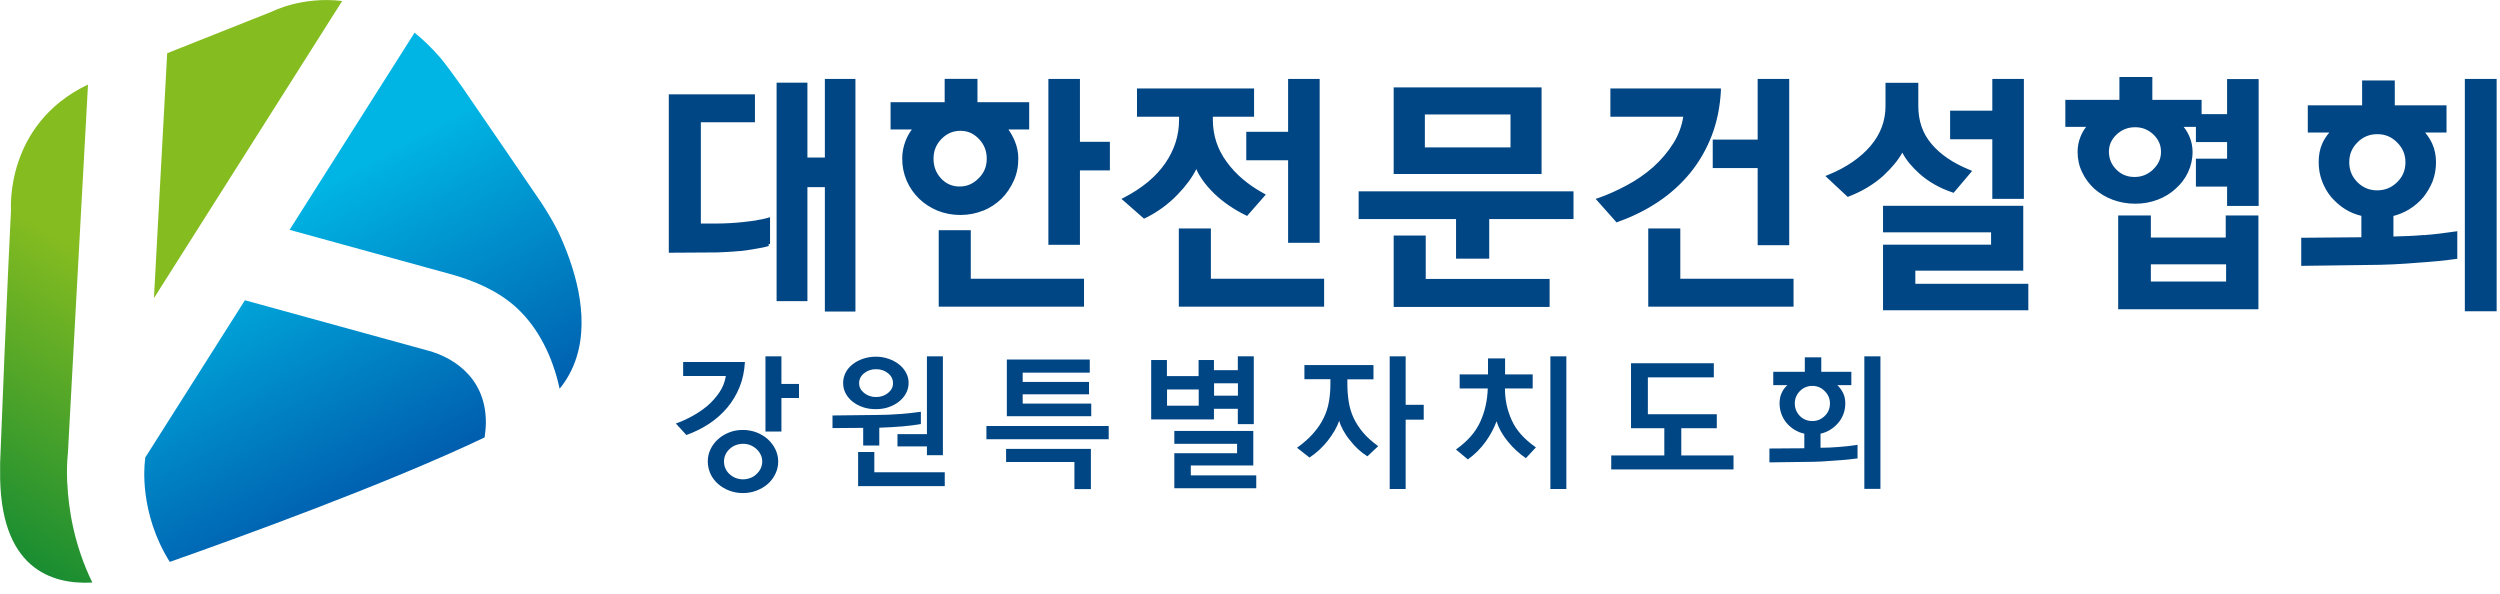
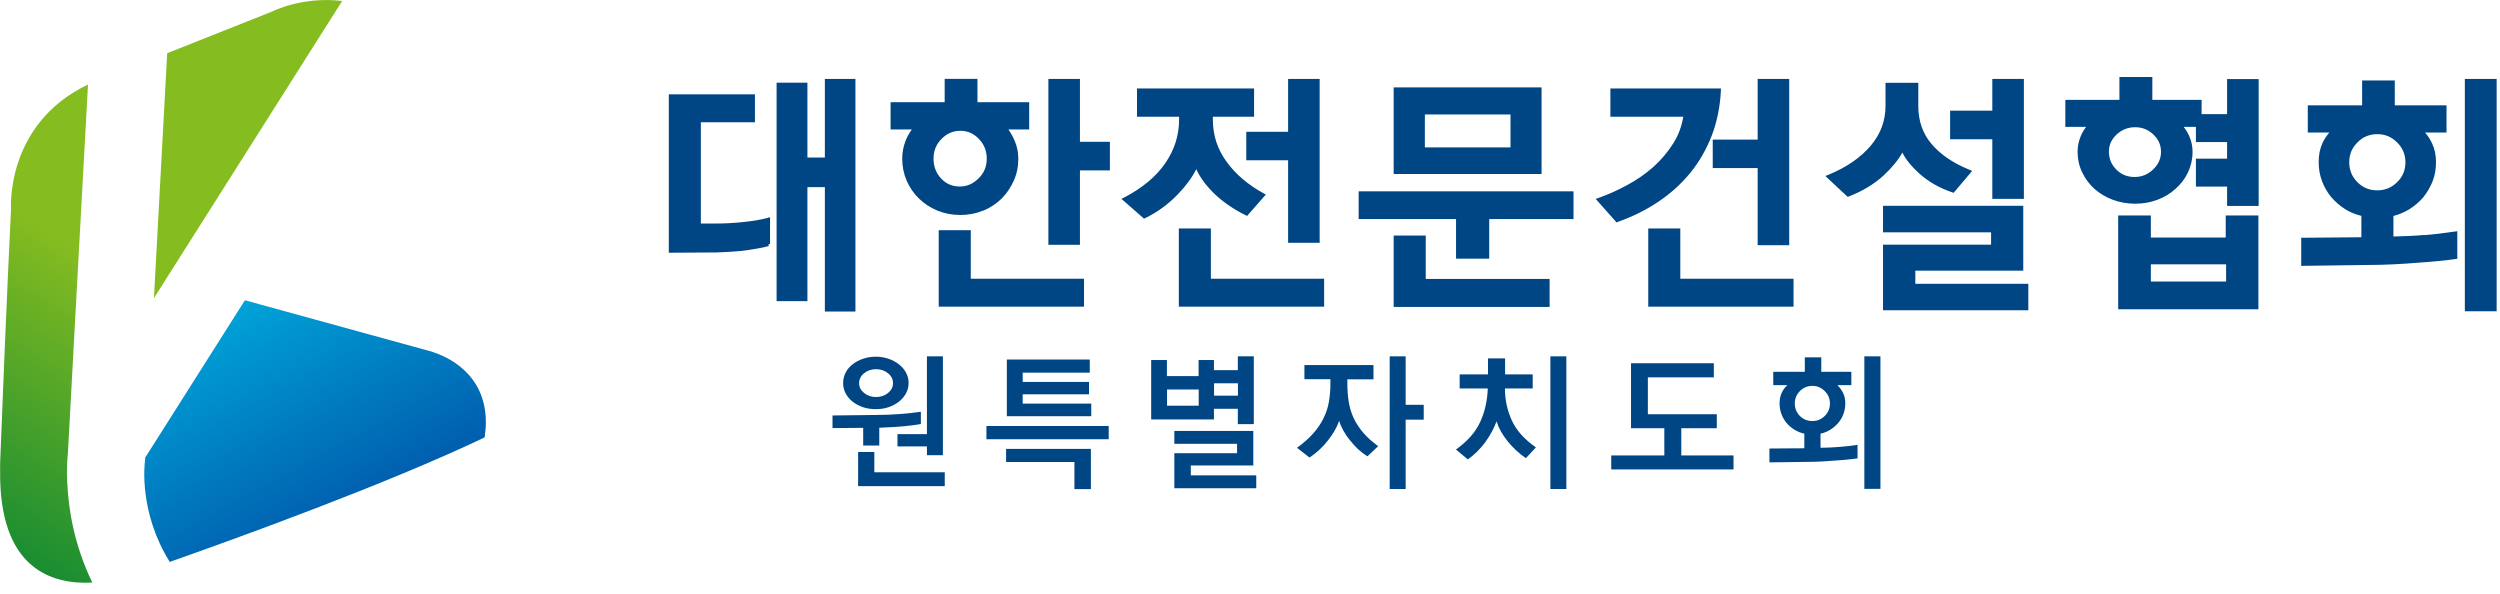
<svg xmlns="http://www.w3.org/2000/svg" width="202" height="48" viewBox="0 0 202 48" fill="none">
  <g clip-path="url(#clip0_2734_3689)">
-     <path d="M60.189 29.25C60.149 29.98 60.009 30.65 59.759 31.27C59.509 31.89 59.179 32.44 58.769 32.93C58.359 33.42 57.869 33.86 57.309 34.23C56.749 34.6 56.129 34.91 55.459 35.15L54.609 34.22C55.039 34.07 55.479 33.87 55.919 33.63C56.359 33.39 56.779 33.11 57.159 32.79C57.539 32.46 57.859 32.1 58.129 31.7C58.399 31.3 58.569 30.86 58.649 30.38H55.199V29.25H60.199H60.189ZM62.879 37.29C62.879 37.65 62.799 37.98 62.649 38.29C62.499 38.6 62.299 38.87 62.039 39.1C61.779 39.33 61.469 39.51 61.129 39.64C60.789 39.77 60.419 39.84 60.029 39.84C59.639 39.84 59.259 39.77 58.919 39.64C58.579 39.51 58.279 39.33 58.019 39.1C57.759 38.87 57.549 38.6 57.409 38.29C57.269 37.98 57.189 37.65 57.189 37.29C57.189 36.93 57.259 36.61 57.409 36.3C57.559 35.99 57.759 35.72 58.019 35.49C58.269 35.26 58.569 35.08 58.919 34.94C59.269 34.8 59.639 34.74 60.029 34.74C60.419 34.74 60.789 34.81 61.129 34.94C61.469 35.07 61.779 35.26 62.039 35.49C62.289 35.72 62.499 35.99 62.649 36.3C62.799 36.61 62.879 36.94 62.879 37.29ZM61.589 37.29C61.589 37.09 61.549 36.91 61.459 36.73C61.379 36.56 61.259 36.4 61.119 36.28C60.979 36.15 60.809 36.04 60.629 35.97C60.439 35.89 60.249 35.86 60.039 35.86C59.829 35.86 59.629 35.9 59.439 35.97C59.249 36.04 59.089 36.15 58.949 36.28C58.809 36.41 58.699 36.56 58.619 36.73C58.539 36.91 58.499 37.09 58.499 37.29C58.499 37.49 58.539 37.69 58.619 37.86C58.699 38.03 58.809 38.19 58.949 38.31C59.089 38.44 59.259 38.55 59.439 38.62C59.629 38.69 59.829 38.73 60.039 38.73C60.249 38.73 60.439 38.69 60.629 38.62C60.819 38.55 60.979 38.45 61.119 38.31C61.259 38.18 61.379 38.03 61.459 37.86C61.539 37.69 61.589 37.49 61.589 37.29ZM64.559 32.16H63.139V34.87H61.849V28.79H63.139V31.02H64.559V32.16Z" fill="#004584" />
    <path d="M74.406 34.26C73.976 34.34 73.486 34.4 72.946 34.45C72.396 34.5 71.766 34.53 71.046 34.56V36H69.746V34.57L67.266 34.59V33.57L70.746 33.53C71.456 33.53 72.136 33.5 72.756 33.45C73.386 33.4 73.936 33.34 74.406 33.27V34.26ZM73.416 30.94C73.416 31.24 73.346 31.52 73.206 31.78C73.066 32.04 72.876 32.26 72.636 32.45C72.396 32.64 72.116 32.79 71.796 32.9C71.476 33.01 71.126 33.06 70.766 33.06C70.406 33.06 70.046 33.01 69.726 32.9C69.406 32.79 69.126 32.64 68.886 32.45C68.646 32.26 68.466 32.04 68.326 31.78C68.186 31.52 68.126 31.24 68.126 30.94C68.126 30.64 68.196 30.37 68.326 30.11C68.456 29.85 68.646 29.63 68.886 29.44C69.126 29.25 69.406 29.1 69.726 28.99C70.046 28.88 70.396 28.82 70.766 28.82C71.136 28.82 71.476 28.88 71.796 28.99C72.116 29.1 72.396 29.25 72.636 29.44C72.876 29.63 73.066 29.85 73.206 30.11C73.346 30.37 73.416 30.64 73.416 30.94ZM76.336 39.28H69.336V36.52H70.646V38.16H76.336V39.28ZM72.156 30.96C72.156 30.65 72.026 30.38 71.756 30.16C71.486 29.94 71.166 29.83 70.786 29.83C70.406 29.83 70.086 29.94 69.816 30.16C69.546 30.38 69.416 30.65 69.416 30.96C69.416 31.27 69.546 31.53 69.816 31.75C70.086 31.97 70.406 32.08 70.786 32.08C71.166 32.08 71.486 31.97 71.756 31.75C72.026 31.53 72.156 31.27 72.156 30.96ZM76.186 36.78H74.896V36.07H72.516V35.08H74.896V28.79H76.186V36.78Z" fill="#004584" />
    <path d="M89.583 35.49H79.703V34.42H89.583V35.49ZM88.133 39.52H86.813V37.33H81.293V36.27H88.143V39.52H88.133ZM87.993 31.86H82.633V32.61H88.173V33.63H81.353V29.05H88.053V30.11H82.633V30.86H87.993V31.86Z" fill="#004584" />
    <path d="M101.306 34.27H100.016V33.03H98.086V33.89H93.016V29.09H94.286V30.39H96.846V29.09H98.086V29.91H100.016V28.79H101.306V34.27ZM96.856 32.78V31.47H94.296V32.78H96.856ZM101.506 39.45H94.886V36.62H99.956V35.86H94.886V34.82H101.266V37.61H96.216V38.41H101.506V39.46V39.45ZM100.026 31.97V30.97H98.096V31.97H100.026Z" fill="#004584" />
    <path d="M110.997 30.65H108.867V31.03C108.867 31.53 108.907 32.01 108.977 32.46C109.047 32.91 109.177 33.35 109.367 33.76C109.557 34.17 109.817 34.57 110.137 34.95C110.457 35.33 110.867 35.69 111.357 36.05L110.487 36.87C110.227 36.71 109.977 36.52 109.727 36.29C109.487 36.06 109.267 35.82 109.067 35.56C108.857 35.31 108.687 35.05 108.537 34.78C108.387 34.51 108.277 34.25 108.207 34C108.027 34.52 107.717 35.05 107.297 35.59C106.877 36.13 106.377 36.59 105.807 36.97L104.797 36.18C105.327 35.8 105.767 35.41 106.117 35.01C106.467 34.61 106.747 34.2 106.947 33.78C107.157 33.36 107.297 32.92 107.377 32.46C107.457 32 107.497 31.52 107.497 31.02V30.64H105.397V29.5H110.977V30.64L110.997 30.65ZM115.037 33.91H113.577V39.51H112.287V28.79H113.577V32.71H115.037V33.91Z" fill="#004584" />
    <path d="M123.831 31.39H121.601C121.601 32.3 121.781 33.15 122.151 33.96C122.511 34.77 123.171 35.5 124.101 36.15L123.291 37.02C122.751 36.65 122.261 36.2 121.831 35.67C121.391 35.13 121.091 34.59 120.921 34.04C120.721 34.6 120.421 35.15 120.031 35.7C119.631 36.25 119.161 36.72 118.601 37.12L117.641 36.32C118.571 35.66 119.221 34.92 119.601 34.09C119.981 33.26 120.181 32.36 120.211 31.39H117.941V30.25H120.231V28.96H121.611V30.25H123.841V31.39H123.831ZM126.561 39.51H125.271V28.79H126.561V39.51Z" fill="#004584" />
    <path d="M138.708 34.6H135.848V36.8H140.068V37.93H130.188V36.8H134.477V34.6H131.787V29.35H138.477V30.49H133.147V33.47H138.717V34.6H138.708Z" fill="#004584" />
    <path d="M149.099 32.6C149.099 32.9 149.049 33.19 148.949 33.45C148.849 33.72 148.709 33.96 148.529 34.17C148.349 34.38 148.129 34.57 147.889 34.72C147.649 34.87 147.379 34.98 147.099 35.04V36.18C147.619 36.18 148.129 36.15 148.639 36.11C149.149 36.07 149.629 36.02 150.089 35.94V37.04C149.879 37.07 149.619 37.1 149.309 37.13C148.999 37.16 148.669 37.19 148.319 37.21C147.959 37.24 147.569 37.27 147.169 37.29C146.769 37.31 146.369 37.32 145.969 37.32L142.969 37.36V36.24L145.789 36.22V35.04C145.499 34.98 145.229 34.87 144.989 34.72C144.749 34.57 144.539 34.39 144.349 34.17C144.179 33.96 144.039 33.72 143.939 33.45C143.839 33.18 143.789 32.9 143.789 32.6C143.789 32.3 143.839 32.01 143.949 31.77C144.059 31.52 144.209 31.31 144.419 31.12H143.279V30.04H145.829V28.87H147.159V30.04H149.589V31.12H148.459C148.659 31.31 148.809 31.53 148.929 31.77C149.049 32.02 149.099 32.29 149.099 32.6ZM147.859 32.6C147.859 32.21 147.719 31.88 147.439 31.6C147.159 31.32 146.829 31.18 146.439 31.18C146.049 31.18 145.709 31.32 145.429 31.6C145.159 31.88 145.019 32.21 145.019 32.6C145.019 32.99 145.159 33.33 145.429 33.61C145.699 33.88 146.039 34.02 146.439 34.02C146.839 34.02 147.159 33.88 147.439 33.61C147.719 33.34 147.859 33 147.859 32.6ZM151.939 39.5H150.639V28.79H151.939V39.5Z" fill="#004584" />
-     <path d="M46.048 21.031C45.738 20.141 45.398 19.351 45.098 18.711C44.828 18.151 44.138 16.971 43.758 16.411C42.308 14.271 38.848 9.221 37.328 7.011C36.888 6.381 35.938 5.081 35.598 4.691C34.908 3.881 34.198 3.211 33.498 2.641L23.398 18.571L36.628 22.211C38.238 22.681 40.218 23.451 41.778 24.901C43.448 26.451 44.648 28.751 45.218 31.411C47.768 28.281 47.118 24.101 46.048 21.041V21.031Z" fill="url(#paint0_linear_2734_3689)" />
    <path d="M34.928 28.421C34.928 28.421 34.838 28.391 34.698 28.361C33.118 27.931 23.508 25.281 19.788 24.261L11.728 36.981V37.161L11.708 37.231V37.291C11.678 37.501 11.218 41.421 13.718 45.401C19.028 43.531 31.338 39.081 39.158 35.341C39.218 34.911 39.258 34.511 39.258 34.131C39.258 30.131 36.048 28.781 34.928 28.431V28.421Z" fill="url(#paint1_linear_2734_3689)" />
    <path d="M5.43 39.06C5.42 38.75 5.41 38.46 5.41 38.2C5.41 37.41 5.46 36.83 5.49 36.55C5.49 36.39 6.64 15.47 7.11 6.84L7.05 6.86C0.39 10.08 0.89 16.93 0.89 16.93C0.89 16.93 0.54 23.78 0.01 37.41C0.01 37.62 0.01 37.81 0.01 38.02C-0.09 45.96 4.18 47.25 7.46 47.07C5.97 44.01 5.53 41.08 5.44 39.06H5.43Z" fill="url(#paint2_linear_2734_3689)" />
    <path d="M27.648 0.08C24.398 -0.31 22.017 0.92 22.017 0.92L13.508 4.3L12.438 24.09L27.648 0.08Z" fill="url(#paint3_linear_2734_3689)" />
    <path d="M96.669 13.68C96.789 13.96 96.949 14.24 97.139 14.51C97.409 14.9 97.739 15.28 98.109 15.64C98.469 15.99 98.869 16.31 99.309 16.61C99.749 16.91 100.199 17.17 100.649 17.39L100.769 17.45L100.849 17.35L102.139 15.88L102.279 15.72L102.099 15.62C100.839 14.93 99.849 14.09 99.109 13.07C98.369 12.06 98.009 10.95 97.999 9.71V9.43H101.329V7.15H91.869V9.43H95.269V9.67C95.269 10.94 94.899 12.1 94.159 13.18C93.419 14.26 92.309 15.19 90.829 15.96L90.609 16.07L90.799 16.23L92.359 17.6L92.439 17.67L92.539 17.62C93.509 17.15 94.389 16.51 95.159 15.71C95.819 15.03 96.319 14.35 96.669 13.65V13.68ZM87.259 6.38H84.709V19.78H87.259V13.77H89.679V11.46H87.259V6.37V6.38ZM79.429 17.03C79.999 16.8 80.489 16.47 80.919 16.06C81.329 15.65 81.659 15.16 81.909 14.61C82.159 14.06 82.279 13.46 82.279 12.82C82.279 12.33 82.189 11.86 81.999 11.41C81.859 11.07 81.689 10.76 81.479 10.46H83.159V8.26H78.979V6.37H76.329V8.26H71.959V10.46H73.679C73.459 10.75 73.289 11.07 73.159 11.41C72.989 11.86 72.899 12.33 72.899 12.81C72.899 13.45 73.019 14.04 73.259 14.6C73.499 15.15 73.829 15.63 74.259 16.05C74.679 16.46 75.179 16.78 75.749 17.02C76.319 17.25 76.939 17.37 77.599 17.37C78.259 17.37 78.859 17.25 79.429 17.02V17.03ZM76.039 14.42C75.629 13.98 75.429 13.45 75.429 12.82C75.429 12.19 75.639 11.67 76.069 11.23C76.499 10.79 76.999 10.57 77.599 10.57C78.189 10.57 78.669 10.78 79.099 11.23C79.519 11.67 79.729 12.19 79.729 12.82C79.729 13.45 79.519 13.97 79.069 14.41C78.619 14.86 78.129 15.07 77.539 15.07C76.949 15.07 76.449 14.86 76.039 14.42ZM66.649 12.73H65.239V6.68H62.749V24.33H65.239V15.12H66.649V25.17H69.119V6.38H66.649V12.74V12.73ZM138.389 13.58H142.019V19.81H144.569V6.38H142.019V11.28H138.389V13.59V13.58ZM160.979 16.07H163.529V6.38H160.979V8.94H157.569V11.25H160.979V16.07ZM124.559 7.06H112.609V14.06H124.559V7.06ZM122.049 11.91H115.129V9.25H122.049V11.91ZM61.149 17.8C60.809 17.85 60.449 17.9 60.069 17.94C59.699 17.98 59.339 18.01 58.959 18.03C58.589 18.05 58.259 18.06 57.979 18.06H56.629V9.88H60.999V7.62H54.039V20.42H54.209L57.389 20.4C57.719 20.4 58.099 20.4 58.529 20.37C58.959 20.35 59.399 20.32 59.839 20.28C60.269 20.23 60.679 20.17 61.079 20.1C61.479 20.04 61.829 19.96 62.119 19.88L62.099 19.72H62.219V17.55L62.009 17.61C61.769 17.68 61.479 17.74 61.149 17.79V17.8ZM100.699 12.95H104.079V19.62H106.629V6.38H104.079V10.65H100.699V12.95ZM78.439 18.6H75.849V24.78H87.589V22.52H78.439V18.6ZM154.759 21.87H163.479V16.63H152.149V18.77H160.879V19.77H152.149V25.07H163.889V22.93H154.759V21.87ZM179.849 19.19H173.789V17.41H171.149V24.99H182.479V17.41H179.839V19.19H179.849ZM179.869 22.75H173.789V21.36H179.869V22.75ZM152.209 14.16C152.879 13.54 153.379 12.93 153.709 12.33C153.999 12.91 154.469 13.47 155.089 14.03C155.839 14.7 156.729 15.2 157.739 15.54L157.849 15.58L157.929 15.49L159.199 13.99L159.349 13.81L159.139 13.72C157.789 13.17 156.769 12.47 156.059 11.62C155.349 10.78 154.999 9.77 154.999 8.56V6.69H152.349V8.56C152.349 9.77 151.949 10.83 151.149 11.78C150.339 12.73 149.209 13.52 147.739 14.12L147.489 14.22L147.679 14.4L149.219 15.84L149.299 15.91L149.399 15.87C150.479 15.45 151.429 14.88 152.229 14.15L152.209 14.16ZM179.969 9.22H177.889V8.07H173.909V6.22H171.249V8.07H166.879V10.25H168.559C168.369 10.5 168.219 10.76 168.109 11.04C167.949 11.43 167.869 11.84 167.869 12.27C167.869 12.85 167.989 13.41 168.239 13.92C168.479 14.43 168.809 14.87 169.219 15.25C169.649 15.63 170.149 15.93 170.709 16.14C171.279 16.35 171.879 16.46 172.529 16.46C173.179 16.46 173.769 16.35 174.329 16.14C174.889 15.93 175.379 15.63 175.789 15.25C176.209 14.88 176.549 14.44 176.789 13.93C177.029 13.42 177.159 12.86 177.159 12.28C177.159 11.85 177.079 11.43 176.909 11.04C176.789 10.76 176.639 10.5 176.439 10.25H177.429V11.48H179.949V12.82H177.429V15.08H179.949V16.64H182.499V6.39H179.949V9.22H179.969ZM173.969 13.7C173.529 14.11 173.039 14.3 172.469 14.3C171.899 14.3 171.399 14.11 170.999 13.7C170.599 13.3 170.409 12.83 170.399 12.27C170.399 11.72 170.599 11.27 171.019 10.87C171.439 10.48 171.929 10.28 172.519 10.28C173.099 10.28 173.569 10.47 173.999 10.87C174.409 11.27 174.609 11.72 174.609 12.27C174.609 12.82 174.399 13.29 173.969 13.69V13.7ZM136.589 13.95C137.309 13.06 137.879 12.06 138.309 10.96C138.729 9.86 138.979 8.65 139.049 7.33V7.15H130.119V9.43H136.009C135.879 10.21 135.619 10.92 135.209 11.57C134.769 12.28 134.219 12.92 133.579 13.5C132.929 14.07 132.219 14.56 131.449 14.97C130.669 15.39 129.909 15.73 129.169 15.99L128.929 16.07L129.099 16.26L130.539 17.88L130.609 17.97L130.719 17.93C131.919 17.5 133.019 16.96 134.009 16.29C134.999 15.63 135.859 14.84 136.599 13.94L136.589 13.95ZM109.779 17.7H117.649V20.9H120.329V17.7H127.139V15.46H109.779V17.7ZM135.769 18.46H133.179V24.78H144.919V22.52H135.769V18.46ZM115.199 19.03H112.609V24.8H125.209V22.54H115.199V19.03ZM97.839 18.46H95.249V24.78H106.989V22.52H97.839V18.46ZM199.159 6.38V25.15H201.729V6.38H199.159ZM195.849 18.99C195.029 19.06 194.209 19.09 193.389 19.11V17.45C193.849 17.33 194.279 17.15 194.669 16.91C195.099 16.64 195.479 16.32 195.809 15.93C196.119 15.54 196.369 15.11 196.559 14.64C196.739 14.16 196.829 13.65 196.829 13.11C196.829 12.57 196.729 12.05 196.519 11.6C196.369 11.28 196.179 10.98 195.949 10.71H197.679V8.51H193.499V6.5H190.859V8.51H186.469V10.71H188.209C187.979 10.98 187.779 11.28 187.639 11.6C187.439 12.05 187.349 12.55 187.349 13.1C187.349 13.65 187.439 14.15 187.619 14.63C187.799 15.1 188.039 15.54 188.359 15.92C188.689 16.3 189.059 16.63 189.489 16.9C189.889 17.15 190.329 17.33 190.799 17.44V19.17L186.109 19.21H185.939V21.48H186.109L191.279 21.41C191.969 21.41 192.649 21.39 193.349 21.36C194.039 21.33 194.699 21.28 195.329 21.23C195.939 21.19 196.519 21.14 197.049 21.09C197.579 21.04 198.029 20.98 198.399 20.93L198.549 20.91V18.68L198.349 18.71C197.559 18.83 196.729 18.93 195.859 19L195.849 18.99ZM192.089 15.38C191.439 15.38 190.919 15.16 190.479 14.72C190.039 14.28 189.819 13.75 189.819 13.11C189.819 12.48 190.029 11.96 190.479 11.51C190.919 11.06 191.449 10.84 192.089 10.84C192.729 10.84 193.239 11.06 193.689 11.51C194.139 11.96 194.359 12.48 194.359 13.11C194.359 13.76 194.139 14.28 193.689 14.72C193.239 15.16 192.709 15.38 192.079 15.38H192.089Z" fill="#004584" />
  </g>
  <defs>
    <linearGradient id="paint0_linear_2734_3689" x1="42.288" y1="33.381" x2="30.918" y2="12.521" gradientUnits="userSpaceOnUse">
      <stop stop-color="#005EAE" />
      <stop offset="1" stop-color="#00B4E3" />
    </linearGradient>
    <linearGradient id="paint1_linear_2734_3689" x1="27.808" y1="41.391" x2="16.558" y2="20.751" gradientUnits="userSpaceOnUse">
      <stop stop-color="#005EAE" />
      <stop offset="1" stop-color="#00B4E3" />
    </linearGradient>
    <linearGradient id="paint2_linear_2734_3689" x1="-6.03" y1="46.9" x2="9.25" y2="22.02" gradientUnits="userSpaceOnUse">
      <stop stop-color="#008236" />
      <stop offset="1" stop-color="#85BC20" />
    </linearGradient>
    <linearGradient id="paint3_linear_2734_3689" x1="-6.562" y1="46.36" x2="8.578" y2="21.72" gradientUnits="userSpaceOnUse">
      <stop stop-color="#008236" />
      <stop offset="1" stop-color="#85BC20" />
    </linearGradient>
    <clipPath id="clip0_2734_3689">
      <rect width="201.73" height="47.08" fill="white" />
    </clipPath>
  </defs>
</svg>